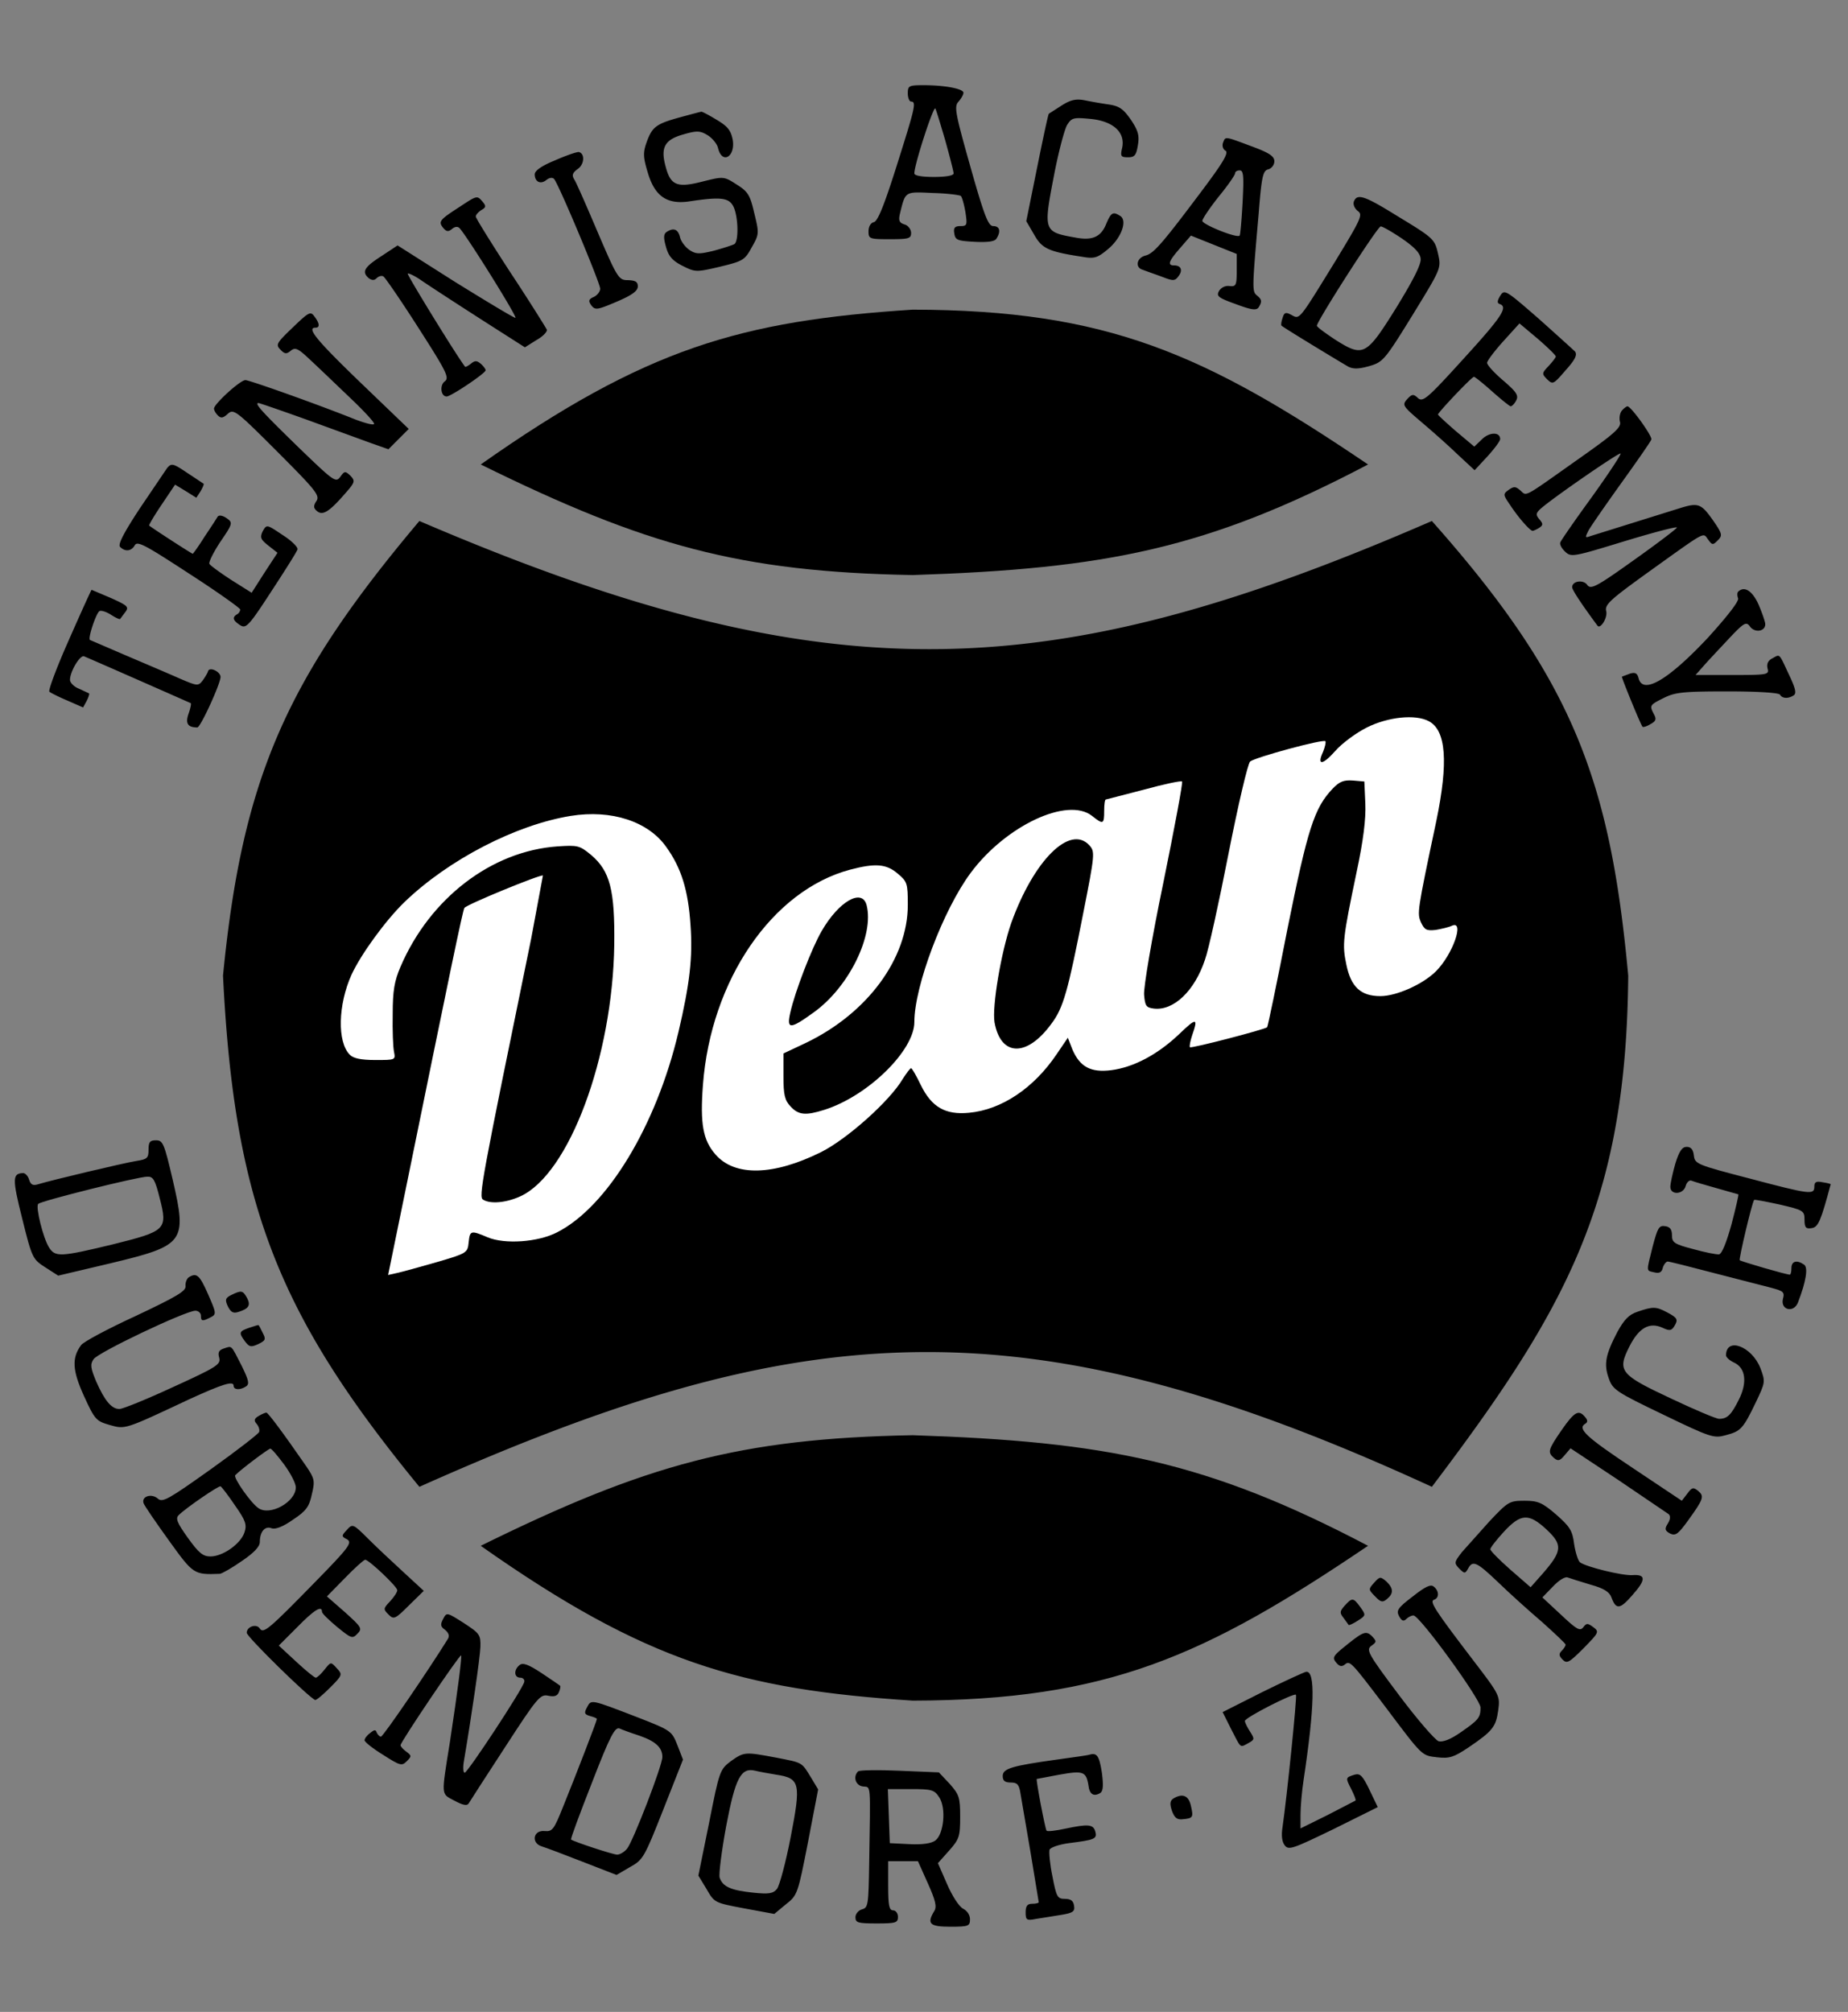
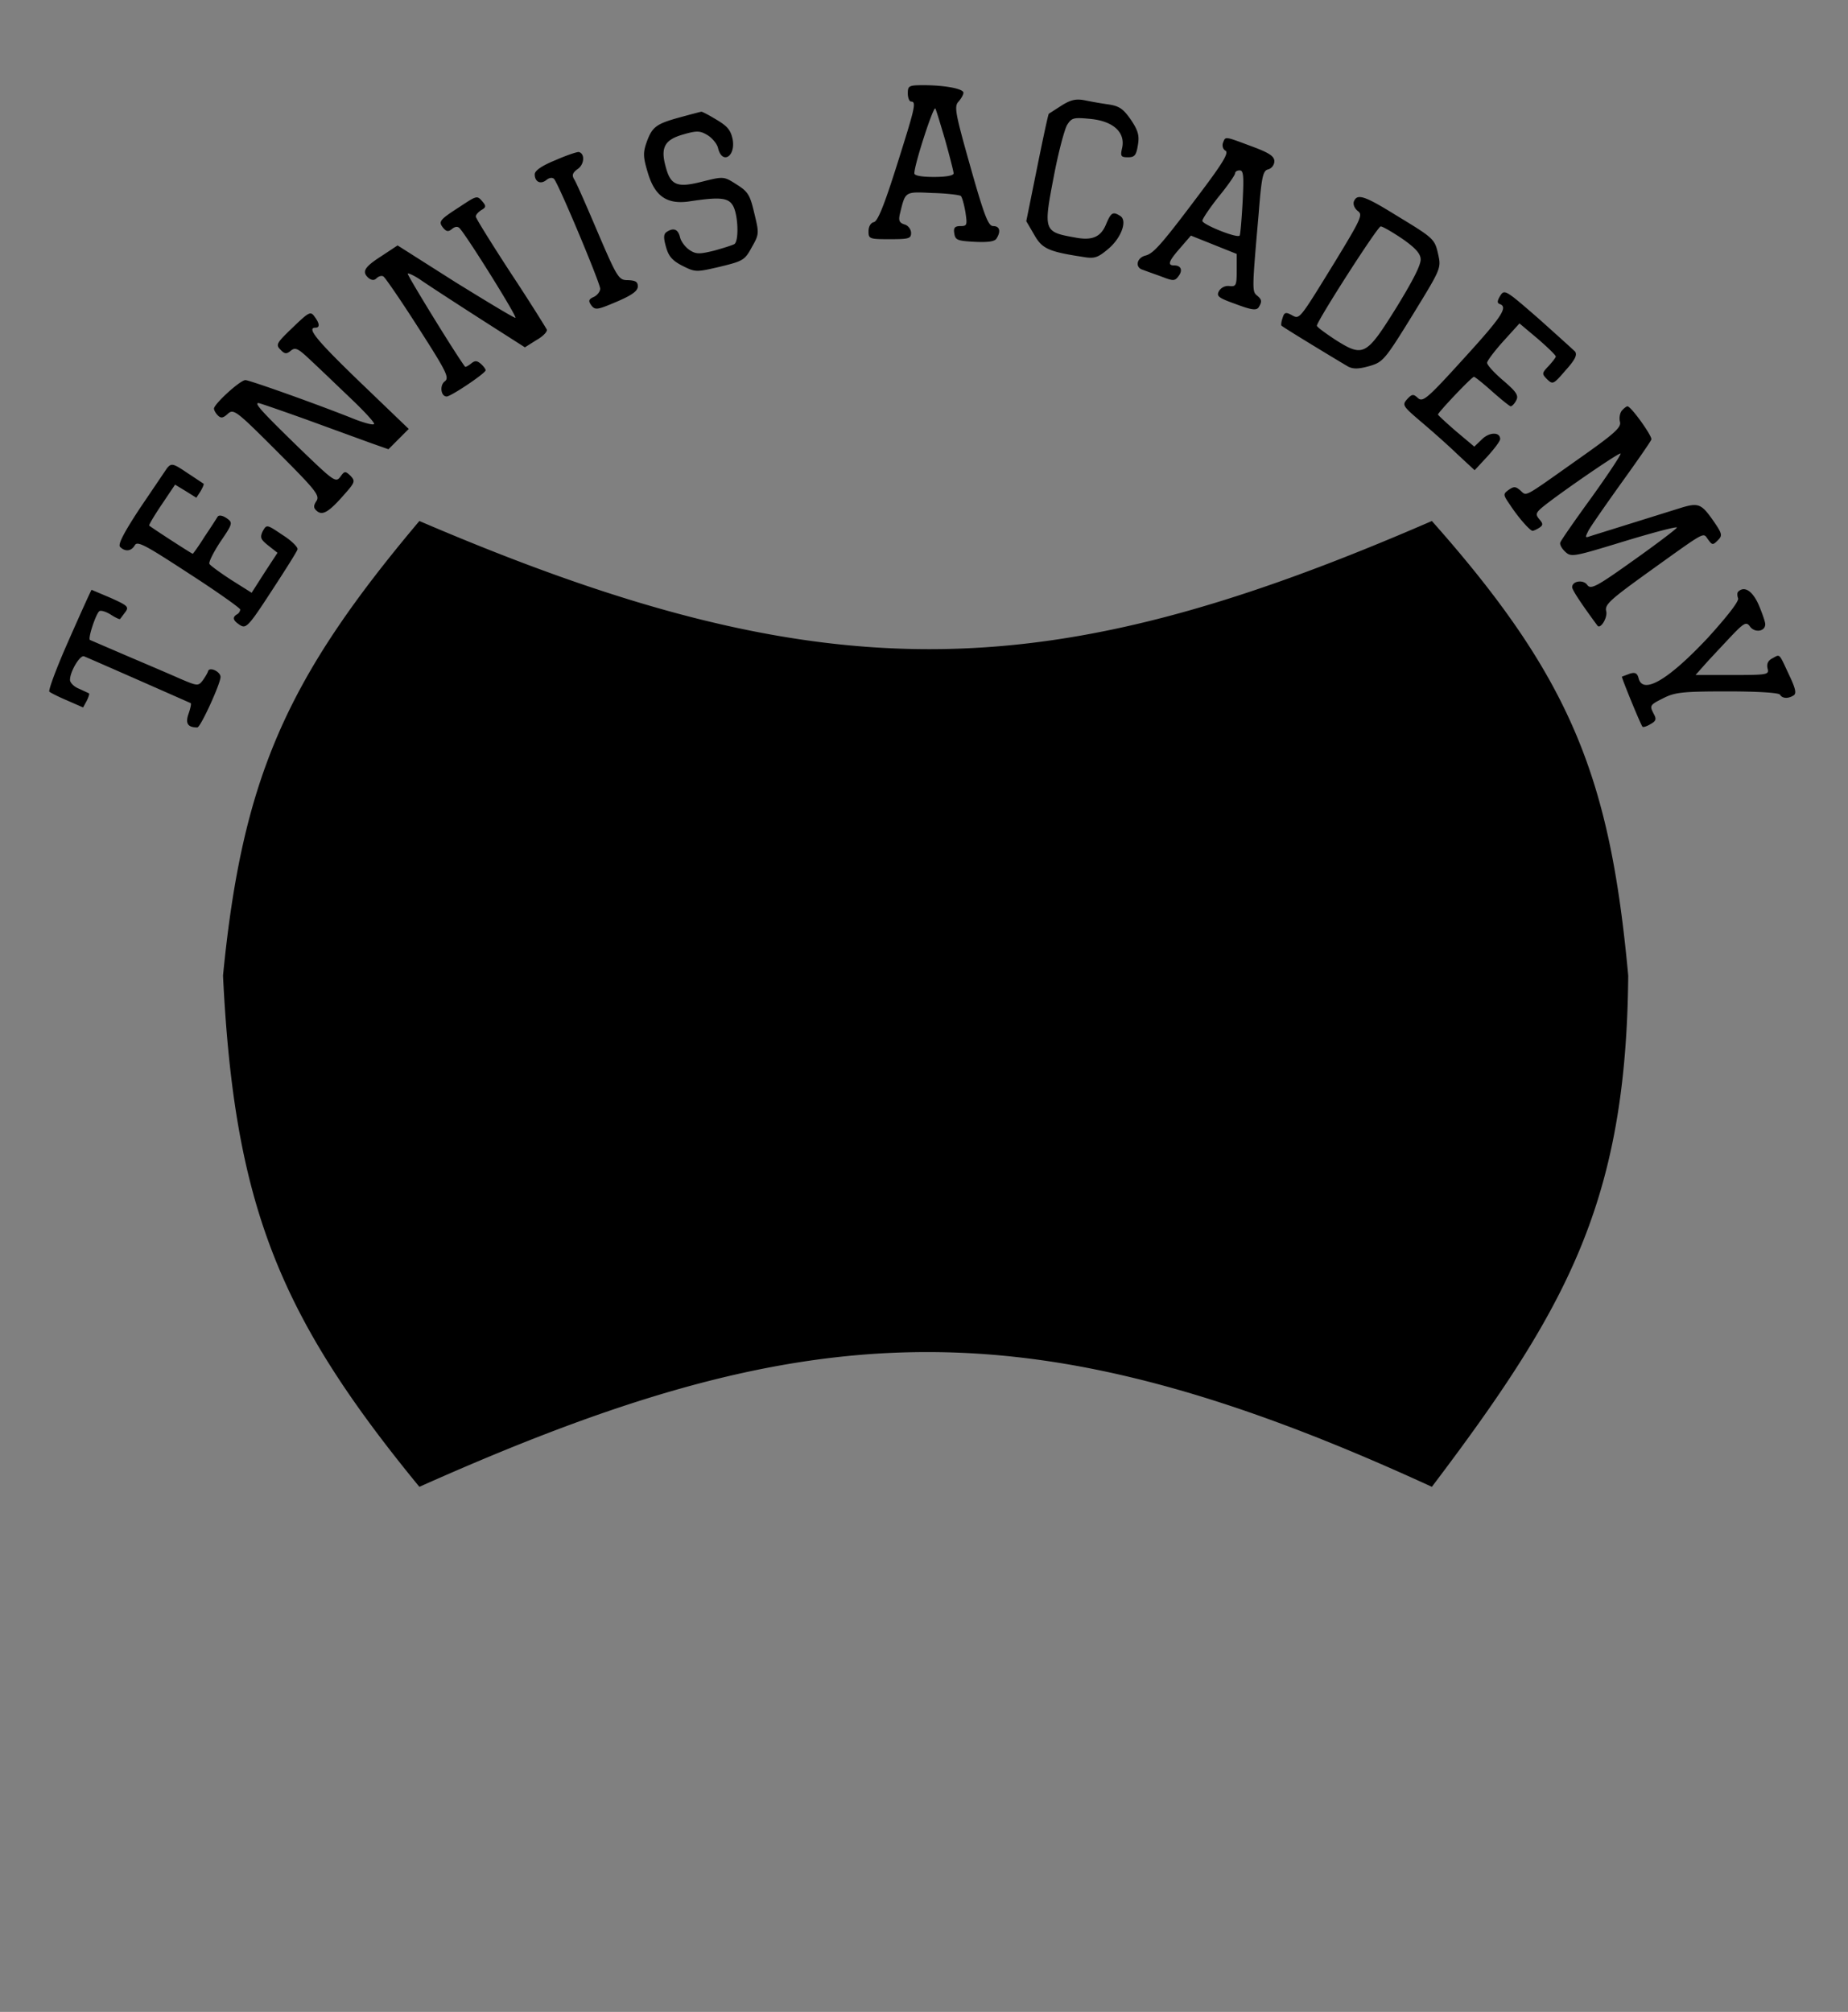
<svg xmlns="http://www.w3.org/2000/svg" width="338" height="368" fill="none">
  <rect width="100%" height="100%" fill="#808080" stroke="none" />
  <path d="M40.789 178.456c3.526-36.108 11.554-54.258 35.915-83.16 74.942 32.167 115.353 30.335 185.185 0 25.815 29.055 32.625 47.507 35.915 83.16-.36 41.058-11.011 60.603-35.915 93.498-74.45-34.258-114.83-31.442-185.185 0-25.8-31.423-33.873-51.779-35.915-93.498zM166.038 17.082c0 .839.3 1.498.599 1.498 1.018 0 .718 1.139-2.634 11.747-2.274 7.192-3.472 10.189-4.19 10.309-.539.12-.958.779-.958 1.678 0 1.379.18 1.438 3.891 1.438 3.472 0 3.891-.12 3.891-1.139 0-.659-.539-1.378-1.197-1.558-.958-.3-1.137-.719-.838-1.978 1.017-4.135.838-4.016 5.986-3.776 2.574.06 4.908.36 5.147.539.24.24.599 1.558.838 2.937.36 2.397.3 2.577-.897 2.577-1.018 0-1.317.3-1.138 1.319.18 1.259.599 1.379 3.711 1.558 2.455.12 3.712-.06 4.011-.599.838-1.319.598-2.277-.599-2.277-.898 0-1.616-1.798-4.19-10.908-2.753-9.769-2.993-10.968-2.155-11.867.479-.539.898-1.259.898-1.618 0-.719-3.352-1.379-7.302-1.379-2.694 0-2.874.12-2.874 1.498zm6.824 8.511c.838 2.997 1.557 5.814 1.557 6.113 0 .419-1.437.659-3.592.659-2.275 0-3.591-.24-3.591-.659 0-1.618 3.471-12.287 3.83-11.867.12.12.898 2.697 1.796 5.754zm21.31-6.294l-2.335 1.498c-.119.06-1.077 4.555-2.155 9.889l-1.975 9.769 1.437 2.457c1.436 2.577 2.633 3.117 8.918 4.076 2.095.36 2.694.18 4.61-1.438 2.394-1.978 3.591-5.214 2.214-6.053-1.317-.839-1.676-.659-2.574 1.498-.957 2.338-2.514 3.057-5.626 2.457-5.806-1.019-5.866-1.199-3.951-11.148.838-4.435 1.975-8.691 2.454-9.47.838-1.319 1.197-1.378 4.31-1.079 4.13.42 6.345 2.457 5.746 5.274-.359 1.558-.239 1.738 1.078 1.738 1.197 0 1.496-.36 1.796-2.218.299-1.738.059-2.637-1.257-4.615-1.377-1.978-2.095-2.517-4.011-2.817a76.93 76.93 0 0 1-4.489-.779c-1.616-.3-2.574-.06-4.19.959zm-69.796 2.158c-4.37 1.199-5.088 1.738-6.106 4.555-.658 1.858-.658 2.697.18 5.454 1.257 4.375 3.472 5.934 7.482 5.394 5.866-.899 7.363-.719 8.201.899.897 1.798 1.017 6.353.179 6.892-.299.18-1.975.719-3.711 1.199-2.694.659-3.292.659-4.489-.12-.778-.539-1.557-1.558-1.736-2.337-.359-1.498-1.197-1.798-2.454-.959-.539.36-.599 1.019-.12 2.697.479 1.738 1.137 2.517 2.993 3.476 2.394 1.199 2.514 1.199 6.883.18 4.191-1.019 4.55-1.199 5.807-3.536 1.376-2.397 1.376-2.577.479-6.233-.779-3.356-1.138-3.956-3.233-5.274-2.334-1.498-2.394-1.498-6.225-.54-4.669 1.199-5.866.719-6.764-2.757-.958-3.476-.18-4.915 3.292-5.874 2.454-.719 3.053-.659 4.43.18.838.539 1.676 1.558 1.855 2.278.719 3.117 3.233 1.678 2.694-1.498-.359-1.738-.958-2.457-2.993-3.656-1.377-.839-2.634-1.498-2.753-1.439-.12 0-1.916.48-3.891 1.019zm99.306 4.675c-.18.539 0 1.199.479 1.438.598.42-.539 2.278-4.549 7.612-7.064 9.41-8.62 11.208-10.116 11.567-1.617.419-1.916 2.158-.539 2.577.598.24 2.155.779 3.472 1.259 2.155.839 2.454.839 3.112-.06.838-1.079.479-1.978-.778-1.978-1.317 0-1.017-.779 1.137-3.236l1.916-2.218 4.19 1.678 4.19 1.678v2.997c0 2.757-.12 2.997-1.317 2.877-.778-.12-1.556.3-1.915.899-.539.959-.12 1.259 3.052 2.397 2.874 1.079 3.771 1.199 4.19.599.659-1.079.599-1.438-.359-2.218-.838-.719-.838-1.259.359-14.864.539-6.833.779-7.911 1.736-8.151.659-.18 1.138-.839 1.138-1.498 0-.899-.958-1.558-4.25-2.757-4.968-1.858-4.669-1.798-5.148-.599zm3.591 10.848c-.179 3.236-.419 5.993-.538 6.113-.479.539-6.824-2.038-6.824-2.697 0-.36 1.377-2.397 2.993-4.435 1.676-2.038 2.993-3.956 2.993-4.255s.359-.539.838-.539c.718 0 .778 1.019.538 5.814zm-125.701-7.672c-2.514 1.019-3.771 1.918-3.771 2.577 0 1.379 1.077 1.918 2.155 1.019.538-.42 1.077-.48 1.376-.18.838.899 8.44 19.059 8.44 20.078 0 .539-.538 1.199-1.137 1.498-.958.419-1.077.719-.479 1.558.718.899 1.078.839 4.609-.659 2.814-1.199 3.891-1.978 3.891-2.817s-.419-1.079-1.796-1.139c-1.676 0-1.915-.3-5.507-8.69-2.035-4.795-3.95-9.17-4.309-9.709-.479-.779-.36-1.199.598-1.918 1.257-.839 1.377-2.817.24-3.117-.3-.06-2.275.599-4.31 1.498zm-17.48 8.511c-3.711 2.397-3.951 2.697-3.053 3.836.599.719.958.779 1.616.24.479-.42 1.018-.539 1.377-.18 1.257 1.259 10.715 16.422 10.236 16.422-.299 0-5.267-2.997-11.074-6.593l-10.475-6.653-2.993 1.978c-3.172 2.038-3.591 2.877-2.275 4.016.599.42 1.018.42 1.437 0 .359-.36.958-.539 1.257-.3.299.18 3.232 4.435 6.405 9.41 5.148 8.031 5.686 9.11 4.789 9.769-.958.719-.718 2.757.359 2.757.778 0 7.123-4.255 7.123-4.795 0-.24-.419-.779-.898-1.199-.718-.599-1.077-.599-1.796 0-.539.42-1.018.659-1.077.539-1.796-2.397-10.655-16.842-10.475-17.022.12-.12 1.197.36 2.335 1.139 2.095 1.438 9.398 6.173 15.623 10.129l3.472 2.218 2.095-1.319c1.197-.659 2.035-1.558 1.915-1.918-.179-.36-3.113-5.094-6.644-10.429-3.472-5.334-6.345-9.949-6.345-10.249 0-.36.479-.839 1.018-1.199.838-.48.898-.719.239-1.498-1.018-1.199-1.018-1.199-4.19.899zm163.532-.959c-.179.539.12 1.259.719 1.738.957.659.598 1.438-4.071 9.11-6.823 11.088-6.524 10.728-8.08 9.889-1.018-.539-1.317-.479-1.617.599-.239.659-.299 1.319-.179 1.379.838.659 11.253 6.953 12.211 7.492.958.479 1.975.42 3.891-.12 2.454-.719 2.813-1.139 7.841-9.29 5.148-8.391 5.267-8.571 4.729-11.028-.659-2.937-.719-2.997-7.722-7.252-5.806-3.596-7.123-4.016-7.722-2.517zm8.8 6.773c2.334 1.618 3.352 2.697 3.411 3.716.12 1.019-1.436 4.016-4.489 8.99-5.507 8.811-5.986 9.05-11.193 5.754-1.796-1.199-3.293-2.277-3.293-2.517 0-.839 11.134-18.22 11.673-18.16.359 0 2.095 1.019 3.891 2.217zm17.956 10.488c-.539.899-.599 1.319-.06 1.498 1.556.539.299 2.397-6.644 10.009-6.584 7.252-7.422 7.971-8.32 7.192-.838-.779-1.078-.779-1.976.18-.957 1.079-.838 1.259 2.455 4.076 1.915 1.618 4.908 4.255 6.644 5.934l3.232 2.997 2.335-2.517c1.257-1.378 2.334-2.817 2.334-3.177 0-1.319-1.915-1.319-3.292 0l-1.437 1.379-3.352-2.817c-1.796-1.558-3.292-2.937-3.292-3.057 0-.36 6.165-6.893 6.584-6.893.18 0 1.676 1.199 3.352 2.697 1.617 1.438 3.113 2.637 3.352 2.697.24 0 .719-.48 1.018-1.079.479-.899.06-1.558-2.394-3.656-1.616-1.379-2.933-2.817-2.933-3.236.06-.419 1.376-2.158 2.993-3.956l2.933-3.236 3.352 2.817c1.795 1.558 3.292 2.997 3.292 3.237 0 .18-.599.959-1.317 1.738-1.257 1.319-1.257 1.438-.239 2.457 1.017.959 1.137.899 3.352-1.678 1.735-1.918 2.154-2.817 1.735-3.416-.359-.36-3.411-3.117-6.763-6.113-5.926-5.154-6.166-5.334-6.944-4.076zM53.507 59.935c-2.933 2.817-3.113 3.117-2.215 4.016.778.839 1.137.839 1.915.18.838-.659 1.317-.42 3.771 1.918 1.556 1.438 4.849 4.615 7.303 6.952s4.31 4.375 4.13 4.555c-.18.24-1.676-.18-3.292-.779-7.003-2.817-19.514-7.252-20.232-7.252-.958 0-5.746 4.375-5.746 5.214 0 .3.299.839.718 1.259.539.539.958.48 1.796-.3 1.077-.959 1.496-.659 9.039 6.893 7.063 7.072 7.841 8.031 7.183 9.05-.599.899-.539 1.319.12 1.858 1.017.839 2.215.12 5.028-3.117 1.916-2.158 1.975-2.397 1.078-3.356-.958-.899-1.078-.899-1.856.18-.838 1.139-1.197.839-7.662-5.394-6.644-6.473-8.141-8.091-7.303-8.091.18 0 4.19 1.379 8.859 3.057l11.672 4.255 3.232 1.139 1.856-1.858 1.856-1.858-8.859-8.511c-8.021-7.732-9.876-10.009-8.2-10.009.838 0 .778-.779-.18-2.038-.718-1.019-1.018-.839-4.011 2.038zm243.141 15.163c-.359.42-.539 1.319-.359 2.038.299 1.019-.958 2.158-7.602 6.833-10.176 7.192-9.398 6.833-10.595 5.754-.898-.779-1.197-.779-2.155-.12-1.078.779-1.018.899.299 2.817 1.616 2.457 3.651 4.675 4.071 4.675.179 0 .718-.24 1.197-.539.718-.48.778-.719.06-1.558-.659-.779-.659-1.079.059-1.798 1.736-1.678 14.486-10.489 14.785-10.249.12.18-2.214 3.716-5.267 7.971-3.053 4.195-5.627 7.911-5.747 8.271-.179.36.24 1.139.898 1.738 1.078 1.019 1.557.899 10.775-1.918 5.327-1.618 9.637-2.757 9.637-2.517 0 .18-3.532 2.877-7.842 5.934-6.883 4.914-7.901 5.454-8.559 4.555-.719-1.019-2.754-.72-2.754.419 0 .48 1.557 2.877 4.609 7.012.539.78 1.916-1.438 1.617-2.637s.718-2.097 7.961-7.312c10.535-7.551 9.697-7.072 10.654-5.813.778 1.079.898 1.079 1.796.18s.838-1.199-.958-3.776c-2.035-2.877-2.633-3.117-5.626-2.218l-16.701 5.214c-1.017.36-1.017.3-.359-1.019.419-.779 3.173-4.735 6.046-8.751 2.933-4.076 5.387-7.612 5.447-7.911.179-.599-3.711-6.053-4.37-6.053-.179 0-.658.36-1.017.779zM30.581 85.587l-5.028 7.432c-2.993 4.555-4.011 6.593-3.592 7.012.958.959 2.095.779 2.694-.3.479-.839 1.975 0 9.877 5.155 5.208 3.356 9.398 6.353 9.398 6.593 0 .299-.239.719-.599.899-.898.539-.718 1.138.599 1.978 1.077.659 1.556.179 5.686-6.174 2.514-3.836 4.669-7.252 4.789-7.671.18-.36-1.077-1.619-2.694-2.637-2.933-1.978-2.933-1.978-3.651-.719-.539 1.139-.419 1.498 1.018 2.637l1.676 1.319-2.394 3.656-2.334 3.656-3.711-2.337c-2.035-1.319-3.831-2.638-4.01-2.937s.718-2.098 1.975-4.016c2.334-3.416 2.334-3.536 1.137-4.375-.718-.479-1.377-.599-1.616-.24-.18.3-1.257 1.978-2.394 3.656-1.078 1.738-2.095 3.117-2.155 3.117-.18 0-7.303-4.615-7.961-5.155-.12-.06.898-1.798 2.275-3.836l2.454-3.656 1.975 1.199 1.915 1.199.778-1.199c.419-.719.658-1.319.539-1.379s-1.437-.959-2.993-1.978c-2.574-1.738-2.873-1.798-3.651-.899zm-17.958 31.406c-2.215 4.975-3.831 9.29-3.591 9.53.299.24 1.736.959 3.292 1.618l2.873 1.259.658-1.199c.359-.719.539-1.319.419-1.379s-.898-.419-1.796-.839c-.958-.359-1.676-1.138-1.676-1.618 0-1.558 1.856-4.615 2.574-4.315 1.616.659 19.274 8.451 19.514 8.57.12.12-.06.959-.419 1.978-.599 1.738-.12 2.458 1.616 2.458.599 0 4.25-8.032 4.25-9.23 0-.959-1.975-1.918-2.275-1.079-.06.3-.539 1.079-.958 1.678-.838 1.079-.958 1.079-4.07-.24-1.736-.779-6.106-2.637-9.757-4.195l-6.824-2.937c-.419-.3 1.137-4.915 1.736-5.274.299-.18 1.257.12 2.095.659s1.616.899 1.676.779c.12-.12.539-.719.958-1.258.718-.959.419-1.199-2.634-2.578l-3.532-1.498c-.06 0-1.915 4.076-4.13 9.11zm305.274-8.75c-.18.179-.18.719 0 1.198.18.54-1.975 3.297-5.507 7.192-7.243 7.732-11.912 10.489-12.69 7.432-.239-.959-.658-1.138-1.616-.839l-1.436.54c-.12.12 3.411 8.75 3.771 9.17.119.12.778-.06 1.436-.48 1.018-.539 1.137-.899.659-1.798-.838-1.618-.838-1.678 1.795-2.997 2.035-1.018 3.472-1.198 11.613-1.198 5.507 0 9.397.239 9.637.599.419.719 1.496.779 2.514.12.539-.36.299-1.319-.838-3.716-1.916-4.076-1.616-3.836-3.053-3.057-.838.42-1.077 1.019-.898 1.858.3 1.139.06 1.199-6.464 1.199h-6.704l1.436-1.618c.778-.899 2.873-3.117 4.609-4.975 2.873-3.057 3.233-3.236 3.951-2.217.898 1.138 2.753.839 2.753-.48 0-.419-.538-1.978-1.197-3.536-1.137-2.577-2.634-3.536-3.771-2.397z" fill="#000" />
-   <path d="M250.019 133.055c-2.035 1.019-4.609 2.937-5.807 4.316-2.334 2.637-3.411 2.697-2.214.119.359-.899.538-1.738.419-1.917-.419-.42-12.81 2.936-13.768 3.716-.419.359-2.154 7.731-3.95 16.841-1.736 8.871-3.652 17.621-4.31 19.419-1.915 5.754-5.746 9.35-9.338 8.93-1.436-.179-1.616-.479-1.796-2.517-.119-1.318 1.437-10.488 3.532-20.558 2.035-10.009 3.592-18.28 3.412-18.459s-3.292.479-7.003 1.498l-6.944 1.798c-.179 0-.299.959-.299 2.098 0 2.457-.18 2.517-2.215.899-4.489-3.536-15.802 1.798-22.207 10.428-5.028 6.773-10.296 20.738-10.296 27.271 0 5.214-8.5 13.545-16.461 16.062-3.412 1.079-4.728.959-6.165-.599-1.078-1.139-1.317-2.098-1.317-5.574v-4.136l4.07-1.917c11.254-5.395 18.676-15.404 18.676-25.293 0-3.896-.12-4.255-1.856-5.694-2.095-1.798-4.13-1.918-8.679-.719-14.246 3.776-25.499 20.198-26.936 39.377-.539 7.132 0 10.129 2.334 12.766 3.532 4.016 10.595 3.836 19.275-.479 4.788-2.398 12.63-9.41 14.964-13.426.659-1.018 1.317-1.917 1.497-1.917s.957 1.378 1.795 3.116c1.976 4.016 4.49 5.454 8.799 5.035 5.926-.54 11.852-4.495 16.042-10.729l2.036-2.996.838 2.157c1.376 3.177 3.352 4.256 7.123 3.776 4.07-.539 8.38-2.817 12.271-6.473 3.292-3.176 3.651-3.176 2.514.06-.36 1.079-.539 2.038-.419 2.218.299.239 13.647-3.237 14.126-3.656.12-.12 1.796-8.151 3.711-17.981 3.711-18.4 4.909-22.116 8.261-25.652 1.257-1.318 2.035-1.618 3.711-1.498l2.095.18.179 4.075c.12 2.757-.359 6.713-1.616 12.586-2.514 12.047-2.634 13.126-1.855 16.842.838 4.076 2.633 5.754 6.225 5.754 2.933 0 7.781-2.158 10.176-4.555 3.052-3.057 5.267-9.35 2.933-8.331-.599.3-1.976.599-2.993.779-1.676.18-2.035 0-2.694-1.378-.718-1.679-.718-1.918 2.814-18.58 2.214-10.729 1.795-16.542-1.377-18.22-2.454-1.319-7.482-.78-11.313 1.138zm-50.76 21.577c1.018 1.139 1.018 1.558-1.137 12.406-2.813 14.385-3.651 17.322-5.806 20.198-4.49 6.174-9.278 6.054-10.416-.239-.478-2.877 1.198-12.826 3.053-18.161 4.13-11.507 10.775-18.1 14.306-14.204zm-40.763 10.908c1.437 5.514-3.232 15.044-9.697 19.659-4.31 3.116-4.968 3.116-4.25 0 .838-3.776 3.951-11.867 5.746-14.924 3.113-5.394 7.363-7.852 8.201-4.735zm-54.109-16.302c-9.997 1.618-22.327 7.971-30.408 15.763-3.412 3.296-7.961 9.529-9.697 13.305-2.454 5.454-2.634 12.287-.299 14.624.658.66 2.035.959 4.669.959 3.651 0 3.711 0 3.412-1.498-.18-.839-.299-3.956-.239-6.893 0-4.255.299-6.053 1.437-8.69 5.387-12.527 16.641-21.157 28.731-21.996 3.652-.24 4.011-.18 6.106 1.558 3.472 2.937 4.37 6.413 4.25 16.422-.299 20.558-8.261 41.955-17.179 46.03-2.634 1.199-5.507 1.439-6.824.6-.838-.48-.299-3.357 8.799-47.709l2.155-11.567c-.299-.3-14.067 5.334-14.366 5.934-.299.419-2.694 12.046-10.655 51.064l-3.292 16.063 1.616-.36c.838-.18 4.13-1.079 7.243-1.978 5.567-1.618 5.686-1.738 5.866-3.596.24-2.218.359-2.278 3.472-.959s9.218.899 12.69-.899c9.218-4.675 18.196-19.599 22.207-36.62 2.095-8.871 2.634-13.785 2.215-19.539-.419-6.413-1.676-10.489-4.43-14.324-3.292-4.675-9.996-6.893-17.478-5.694z" fill="#fff" />
-   <path d="M27.168 210.312c0 1.498-.239 1.738-2.215 2.037-2.275.36-15.623 3.537-17.957 4.256-.958.3-1.377.12-1.676-.839-.18-.66-.718-1.199-1.077-1.199-1.975.06-2.035.959-.18 8.331 1.796 7.252 1.915 7.432 4.25 8.93l2.334 1.499 9.637-2.278c13.468-3.236 13.947-3.836 11.313-15.223-1.556-6.653-1.796-7.252-3.053-7.252-1.137 0-1.377.299-1.377 1.738zm2.035 8.81c1.496 5.814 1.197 6.054-8.679 8.511-9.458 2.277-10.415 2.337-11.553.539-1.077-1.678-2.514-7.492-1.975-7.971.479-.539 18.257-4.975 19.933-4.975 1.077-.06 1.437.54 2.275 3.896zm277.201-6.234c-.479 1.679-.898 3.597-.898 4.196 0 1.558 2.394 1.438 2.813-.18.18-.659.659-1.079 1.018-.959.419.18 2.454.779 4.609 1.379l4.011 1.138c.059.06-.479 2.518-1.258 5.455-.897 3.236-1.735 5.394-2.274 5.514-.479.059-2.574-.36-4.729-.959-3.472-.899-3.891-1.199-3.891-2.518 0-1.079-.359-1.558-1.257-1.678-1.137-.18-1.376.36-2.274 3.716-1.197 4.795-1.197 4.375.299 4.735.898.24 1.377 0 1.556-.839.18-.6.599-1.139.898-1.139s4.13.959 8.44 2.098l10.475 2.697c2.215.599 2.514.779 2.155 2.038-.479 2.037 1.975 2.637 2.754.659 1.496-3.896 1.915-6.473 1.077-6.953-1.317-.899-2.275-.599-2.275.66 0 .659-.119 1.198-.299 1.198-.658 0-8.859-2.397-9.158-2.637-.18-.239 2.215-10.428 2.634-11.028.06-.12 2.155.3 4.669.839 4.369 1.019 4.549 1.139 4.549 2.817 0 1.379.239 1.679 1.317 1.499 1.197-.18 1.676-1.319 3.471-8.032 0-.059-.658-.239-1.496-.359-1.137-.24-1.496-.06-1.496.779 0 1.558-.659 1.498-11.972-1.498-9.458-2.458-9.877-2.638-10.056-4.136-.12-1.139-.539-1.618-1.317-1.618-.838 0-1.377.779-2.095 3.116zM34.53 233.626c-.359.24-.658.959-.599 1.618.12.899-1.616 1.918-9.098 5.454-5.088 2.338-9.577 4.735-9.996 5.335-1.736 2.337-1.616 4.615.539 9.35 1.975 4.315 2.215 4.555 4.729 5.274 2.813.779 2.574.899 14.545-4.735 6.046-2.757 8.081-3.416 8.081-2.457 0 .779 1.197.839 2.275.119.658-.419.479-1.138-.778-3.715-2.035-3.956-1.736-3.716-3.232-3.237-.958.3-1.197.719-.898 1.738.299 1.199-.419 1.678-8.44 5.334-4.789 2.218-9.218 4.016-9.817 4.016-1.437 0-2.694-1.498-4.25-5.035-1.018-2.457-1.137-3.116-.479-4.075.838-1.259 16.76-8.811 18.616-8.87.539 0 1.017.419 1.017.899 0 1.078.299 1.078 1.796.299 1.077-.539 1.018-.779-.479-4.195-1.556-3.536-2.095-4.016-3.532-3.117zm7.781 3.237c-1.078.539-1.197.839-.658 2.037.539 1.079.958 1.379 1.915 1.079 1.916-.599 2.334-1.199 1.616-2.577-.778-1.379-1.018-1.438-2.873-.539zm257.212 3.056c-1.616.54-2.454 1.439-3.711 3.716-2.155 4.136-2.514 5.874-1.557 8.511.719 2.038 1.317 2.457 9.937 6.593 8.679 4.195 9.278 4.375 11.433 3.776 2.753-.72 3.172-1.139 5.506-5.994 1.736-3.656 1.796-3.776.839-6.293-1.557-3.956-6.226-5.754-6.286-2.337 0 .359.659.959 1.437 1.318 2.155.959 2.514 3.656.898 6.833-1.377 2.757-2.095 3.476-3.592 3.476-.538 0-4.489-1.678-8.799-3.716-9.338-4.375-9.876-5.035-7.602-9.53 1.736-3.416 3.652-4.495 6.046-3.416 1.257.599 1.616.539 2.095-.18.838-1.318.658-1.618-1.257-2.637-2.035-1.079-2.574-1.079-5.387-.12zm-253.918 2.937c-1.915.659-1.975.899-.778 2.517.778 1.019 1.078 1.079 2.394.48 1.377-.66 1.436-.899.838-2.038-.359-.779-.718-1.439-.778-1.439 0-.059-.778.18-1.676.48zm1.736 16.122c-.838.48-.958.839-.419 1.439.419.479.599 1.139.479 1.498-.06.3-4.07 3.416-8.859 6.833-7.662 5.454-8.799 6.113-9.637 5.394-1.197-1.079-3.113-.42-2.634.839.18.479 2.275 3.536 4.609 6.773 4.489 6.233 4.549 6.293 9.338 6.113.419-.06 2.215-1.079 4.011-2.337 2.215-1.499 3.292-2.638 3.292-3.477 0-1.918.958-2.996 2.155-2.517.659.24 2.035-.24 3.891-1.558 2.454-1.619 2.993-2.398 3.472-4.675.599-2.458.479-2.877-1.018-5.095-4.31-6.233-7.003-9.829-7.303-9.829-.18 0-.778.24-1.377.599zm4.609 8.871c1.197 1.618 2.155 3.476 2.155 4.195 0 2.697-4.789 5.334-6.884 3.776-1.377-.959-4.609-5.574-4.19-5.993.898-.959 5.986-4.795 6.405-4.855.18-.06 1.317 1.258 2.514 2.877zm-8.979 7.492c1.975 2.817 2.215 3.536 1.736 4.974-.718 2.098-3.951 4.375-6.225 4.375-1.377 0-2.155-.659-4.13-3.416s-2.275-3.536-1.676-4.135c1.317-1.319 7.362-5.454 7.662-5.275.18.06 1.377 1.619 2.634 3.477zm242.665-13.785c-2.514 3.656-2.634 4.075-1.377 5.154.718.599 1.077.48 1.915-.539l1.078-1.259 8.679 5.754 9.278 6.293c.359.36.3.959-.179 1.738-.599.959-.539 1.259.419 1.798 1.017.48 1.496.12 3.352-2.457 2.813-3.896 2.933-4.375 1.796-5.334-.898-.72-1.138-.66-1.976.479l-1.017 1.319-8.979-5.994c-8.56-5.694-10.176-7.192-8.679-8.091.478-.3.478-.659-.06-1.259-1.138-1.378-1.916-.959-4.25 2.398zm-13.171 16.662l-5.088 5.693c-1.437 1.858-1.437 1.978-.479 2.997.958.959 1.077.959 1.616 0 .838-1.558 1.556-1.258 5.507 2.517 1.975 1.918 5.627 5.215 8.021 7.253 2.334 2.097 4.31 3.955 4.31 4.135 0 .24-.3.719-.719 1.139-.538.539-.538.899.18 1.618.778.779 1.197.539 3.831-2.098 2.813-2.877 2.873-2.996 1.796-3.836-1.078-.779-1.257-.779-1.856 0s-1.197.42-4.07-2.277l-3.412-3.177 1.915-1.977c1.078-1.139 2.215-1.858 2.694-1.679s2.394.78 4.19 1.319c2.394.659 3.472 1.319 3.831 2.337.838 2.278 1.556 2.218 3.831-.419 2.514-2.817 2.514-3.836 0-3.656-1.856.12-8.44-1.499-9.577-2.338-.36-.299-.838-1.798-1.078-3.356-.299-2.457-.778-3.177-3.292-5.394-2.574-2.218-3.352-2.517-5.806-2.517-2.754 0-2.993.179-6.345 3.716zm10.415 1.558c2.933 2.757 2.873 3.896-.599 7.911l-2.334 2.637-3.651-3.176c-2.036-1.798-3.712-3.476-3.712-3.776s1.138-1.738 2.455-3.177c3.112-3.356 4.549-3.476 7.841-.419zm-219.438.06c-1.018 1.079-1.018 1.199.06 1.738.958.6.299 1.499-5.806 7.732-8.44 8.63-9.517 9.589-10.176 8.571-.599-.959-2.394-.36-2.394.779 0 .719 11.313 11.807 12.51 12.286.239.06 1.437-.959 2.754-2.277 2.275-2.278 2.275-2.398 1.197-3.536-1.077-1.199-1.077-1.199-2.215.239-.659.839-1.377 1.499-1.616 1.499s-1.856-1.319-3.592-2.937l-3.172-2.937 3.352-3.356c3.113-3.177 4.549-4.076 4.549-2.817 0 .3 1.257 1.498 2.754 2.757 2.574 2.098 2.813 2.217 3.711 1.258.958-.958.778-1.198-2.275-3.955l-3.292-2.877 3.292-3.356c1.796-1.858 3.472-3.357 3.711-3.357.658 0 5.866 4.915 5.866 5.574 0 .36-.599 1.259-1.317 2.038-1.257 1.318-1.257 1.438-.299 2.397s1.197.899 3.711-1.618l2.753-2.697-3.771-3.476c-2.095-1.918-5.028-4.675-6.525-6.174-2.634-2.637-2.753-2.637-3.771-1.498zm187.896 9.65c-1.078 1.198-1.078 1.258.179 2.517 1.018 1.079 1.377 1.139 2.155.479 1.257-1.019 1.197-1.978-.12-3.236-1.077-.899-1.197-.899-2.214.24zm7.06 2.517c-2.753 2.097-3.052 2.577-2.514 3.596.479.899.838 1.019 1.317.539.359-.36.958-.659 1.317-.659 1.137 0 12.271 15.343 12.271 16.842 0 1.857-.359 2.277-3.651 4.555-1.796 1.258-3.173 1.798-4.011 1.618-.658-.24-3.891-3.956-7.302-8.511-5.627-7.492-5.986-8.211-5.028-8.93 1.017-.719 1.017-.839.119-1.798-1.137-1.079-1.616-.839-5.567 2.397-1.496 1.259-1.676 1.618-.957 2.457.598.72 1.017.78 1.556.36.958-.779 1.077-.659 7.482 7.792 6.884 9.17 6.585 8.81 9.458 9.17 2.215.239 2.993 0 5.686-1.798 4.43-2.997 5.028-3.776 5.447-6.773.36-2.637.3-2.817-4.429-8.99-7.183-9.41-8.201-10.968-7.303-11.268.958-.3.958-1.618-.06-2.397-.538-.48-1.556 0-3.831 1.798zm-12.448 1.678c-.898 1.019-.958 1.319-.24 2.218l.958 1.318c.06.12.838-.24 1.676-.779 1.496-.959 1.496-1.019.479-2.457-1.317-1.798-1.497-1.798-2.873-.3zm-164.908 2.457c-.539 1.019-.479 1.379.359 1.978.658.539.838 1.079.539 1.618-3.292 5.335-11.852 17.921-12.271 17.921-.24 0-.599-.36-.778-.779-.18-.54-.419-.54-1.197.12-.599.419-1.018 1.018-1.018 1.318s1.496 1.498 3.352 2.637c3.172 2.038 3.472 2.098 4.37 1.199s.898-1.019-.06-1.738c-.599-.42-1.077-.959-1.077-1.199 0-.599 10.834-16.662 11.074-16.422.18.18-.599 6.293-2.035 15.763-1.616 10.129-1.676 9.47.778 10.788 1.556.839 2.334 1.019 2.634.54.239-.42 3.232-5.035 6.704-10.369 5.866-9.05 6.405-9.65 7.841-9.35 1.137.24 1.676.06 1.975-.659.24-.54.3-1.079.24-1.139-.12-.12-1.616-1.139-3.412-2.338-2.454-1.618-3.472-1.977-4.07-1.438-1.078.899-.958 2.278.179 2.278.479 0 .838.359.718.779-.299 1.318-10.355 16.602-10.894 16.602-.299 0-.359-1.019-.12-2.278 1.317-7.731 2.933-18.759 2.993-20.737.06-2.218-.12-2.458-3.053-4.376-3.113-1.977-3.113-1.977-3.771-.719zm149.822 13.366l-7.243 3.656 1.497 2.996c1.915 3.716 1.616 3.536 3.172 2.697 1.197-.659 1.197-.779.359-2.097-.539-.839-.958-1.679-.958-1.978 0-.6 8.919-5.155 9.338-4.795.24.3-1.676 18.88-2.454 24.214-.239 1.498-.12 2.697.419 3.356.718.899 1.497.599 8.919-2.997l8.081-4.015-1.497-3.117c-1.257-2.637-1.736-3.117-2.753-2.817-1.676.54-1.676.54-.599 2.637.539 1.079.898 1.978.778 2.098l-5.088 2.637-4.968 2.457v-2.517c0-1.438.24-4.195.539-6.173 2.035-13.545 2.215-20.198.479-19.958-.359.06-4.011 1.738-8.021 3.716zm-123.484 2.757c-.599 1.078-.479 1.318.538 1.618.719.18 1.257.419 1.257.539 0 .3-3.591 9.65-6.165 16.003-1.676 4.195-1.975 4.615-3.352 4.495-2.155-.24-2.574 2.218-.539 2.817.778.24 4.13 1.498 7.482 2.817l6.166 2.397 2.454-1.438c2.394-1.319 2.634-1.738 6.105-10.549l3.592-9.11-1.018-2.637c-1.017-2.577-1.137-2.697-7.123-5.034-8.859-3.417-8.619-3.357-9.397-1.918zm9.577 5.214c2.933 1.019 4.19 2.158 4.19 3.896 0 1.558-5.387 15.523-6.465 16.781-.479.6-1.317 1.079-1.796 1.079-.778 0-7.841-2.337-8.439-2.757-.12-.12 1.616-4.794 3.83-10.428 3.293-8.511 4.19-10.189 5.028-9.89.539.24 2.155.839 3.652 1.319zm16.699 4.675c-1.975 1.498-2.095 1.798-3.95 11.208l-1.976 9.709 1.497 2.458c1.437 2.517 1.496 2.517 6.884 3.536l5.507 1.019 2.095-1.739c2.154-1.678 2.214-1.917 4.07-11.387l1.855-9.65-1.257-2.097c-1.795-2.937-1.496-2.757-6.404-3.716-5.747-1.079-5.866-1.079-8.321.659zm8.321 2.457c4.369.66 4.549 1.559 2.633 11.448-.897 4.615-2.035 8.87-2.514 9.47-.718.839-1.496.958-4.369.659-4.011-.42-5.567-1.079-6.106-2.757-.179-.6.359-4.855 1.197-9.41 1.676-8.81 2.694-10.788 5.328-10.129.718.18 2.394.48 3.831.719zm57.284-3.656c-.3.12-2.993.479-5.986.899-8.141 1.139-9.877 1.618-9.877 2.997 0 .899.419 1.198 1.497 1.198 1.137 0 1.496.36 1.736 1.918l1.855 10.849 1.497 9.11c0 .179-.539.299-1.197.299-.898 0-1.198.42-1.198 1.559 0 1.438.18 1.558 1.976 1.198l4.489-.719c2.155-.359 2.574-.599 2.394-1.678-.119-.899-.598-1.259-1.676-1.259-1.376 0-1.556-.359-2.274-4.075-.479-2.278-.659-4.435-.539-4.915.18-.419 1.736-.959 3.532-1.199 4.729-.599 5.207-.779 4.848-2.097-.359-1.379-1.317-1.439-5.567-.54-1.676.36-3.172.54-3.352.36-.239-.24-1.975-9.29-1.795-9.47.06 0 1.915-.359 4.13-.779 4.369-.779 4.908-.599 5.327 1.978.18 1.618.958 2.098 2.155 1.378.539-.359.599-1.378.299-3.716-.478-3.056-.897-3.716-2.274-3.296zm-42.323 3.057c-.957.959-.478 2.577.898 2.757 1.497.18 1.377-1.019 1.138 14.025-.12 7.611-.18 8.151-1.317 8.45-.659.18-1.197.84-1.197 1.439 0 1.019.478 1.139 3.89 1.139 3.472 0 3.891-.12 3.891-1.199 0-.659-.419-1.199-.898-1.199-.718 0-.898-.899-.898-4.495v-4.495h2.694 2.753l1.796 4.016c1.437 3.176 1.676 4.315 1.197 5.094-1.436 2.338-.838 2.877 2.933 2.877 3.352 0 3.592-.12 3.592-1.379 0-.779-.539-1.558-1.257-1.917s-1.975-2.278-2.933-4.496l-1.676-3.835 2.035-2.278c1.856-2.098 2.035-2.577 2.035-6.173s-.179-4.076-1.915-6.054l-1.976-2.097-7.183-.3c-3.95-.18-7.362-.12-7.602.12zm14.845 4.735c1.317 1.978.838 6.772-.718 7.911-.718.54-2.394.779-4.729.659l-3.591-.179-.18-4.975-.179-4.915h4.19c3.83 0 4.309.12 5.207 1.499zm42.801.239c-.599.42-.659.959-.24 2.218.479 1.318.958 1.678 1.976 1.558 1.915-.18 1.975-.359 1.496-2.457-.419-1.918-1.556-2.338-3.232-1.319zm-47.646-223.796c-31.626-.586-48.865-5.369-79.012-20.228 30.203-21.278 47.576-26.279 79.012-28.319 35.667.075 53.375 8.091 83.278 28.319-29.426 15.475-48.001 19.068-83.278 20.228zm0 157.329c-31.626.586-48.865 5.369-79.012 20.228 30.203 21.277 47.576 26.279 79.012 28.319 35.667-.075 53.375-8.091 83.278-28.319-29.426-15.475-48.001-19.069-83.278-20.228z" fill="#000" />
</svg>